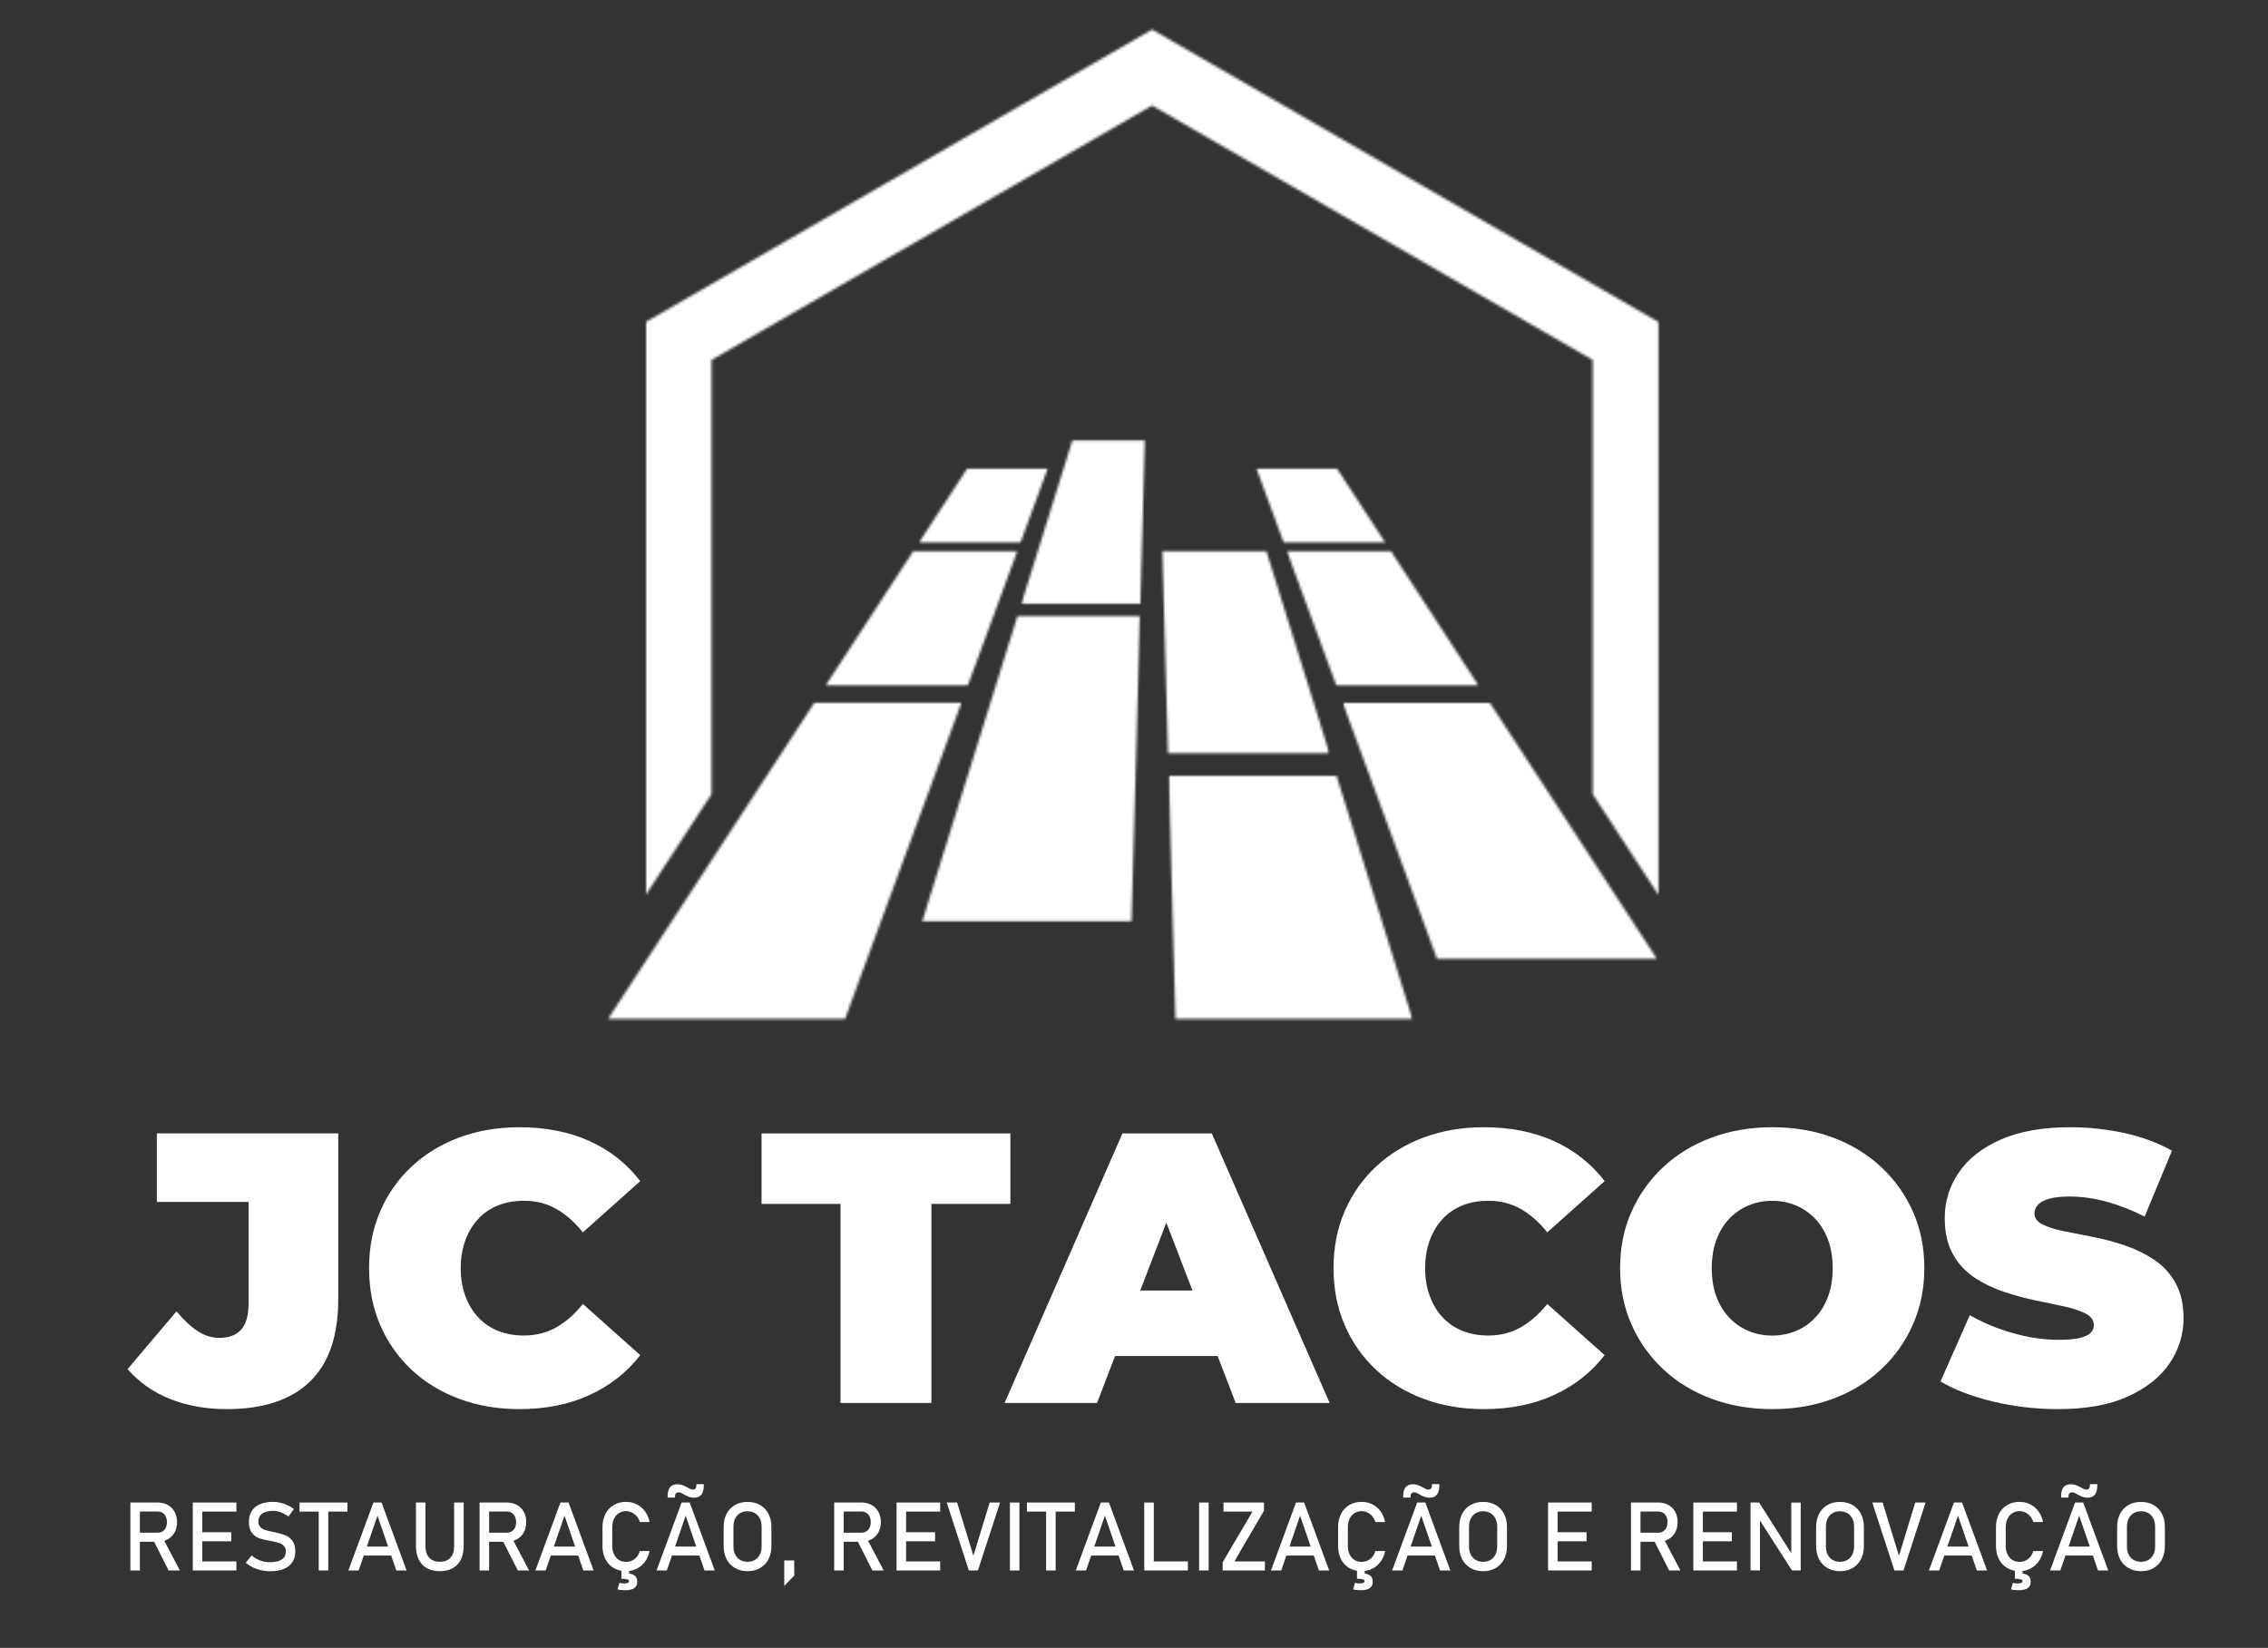
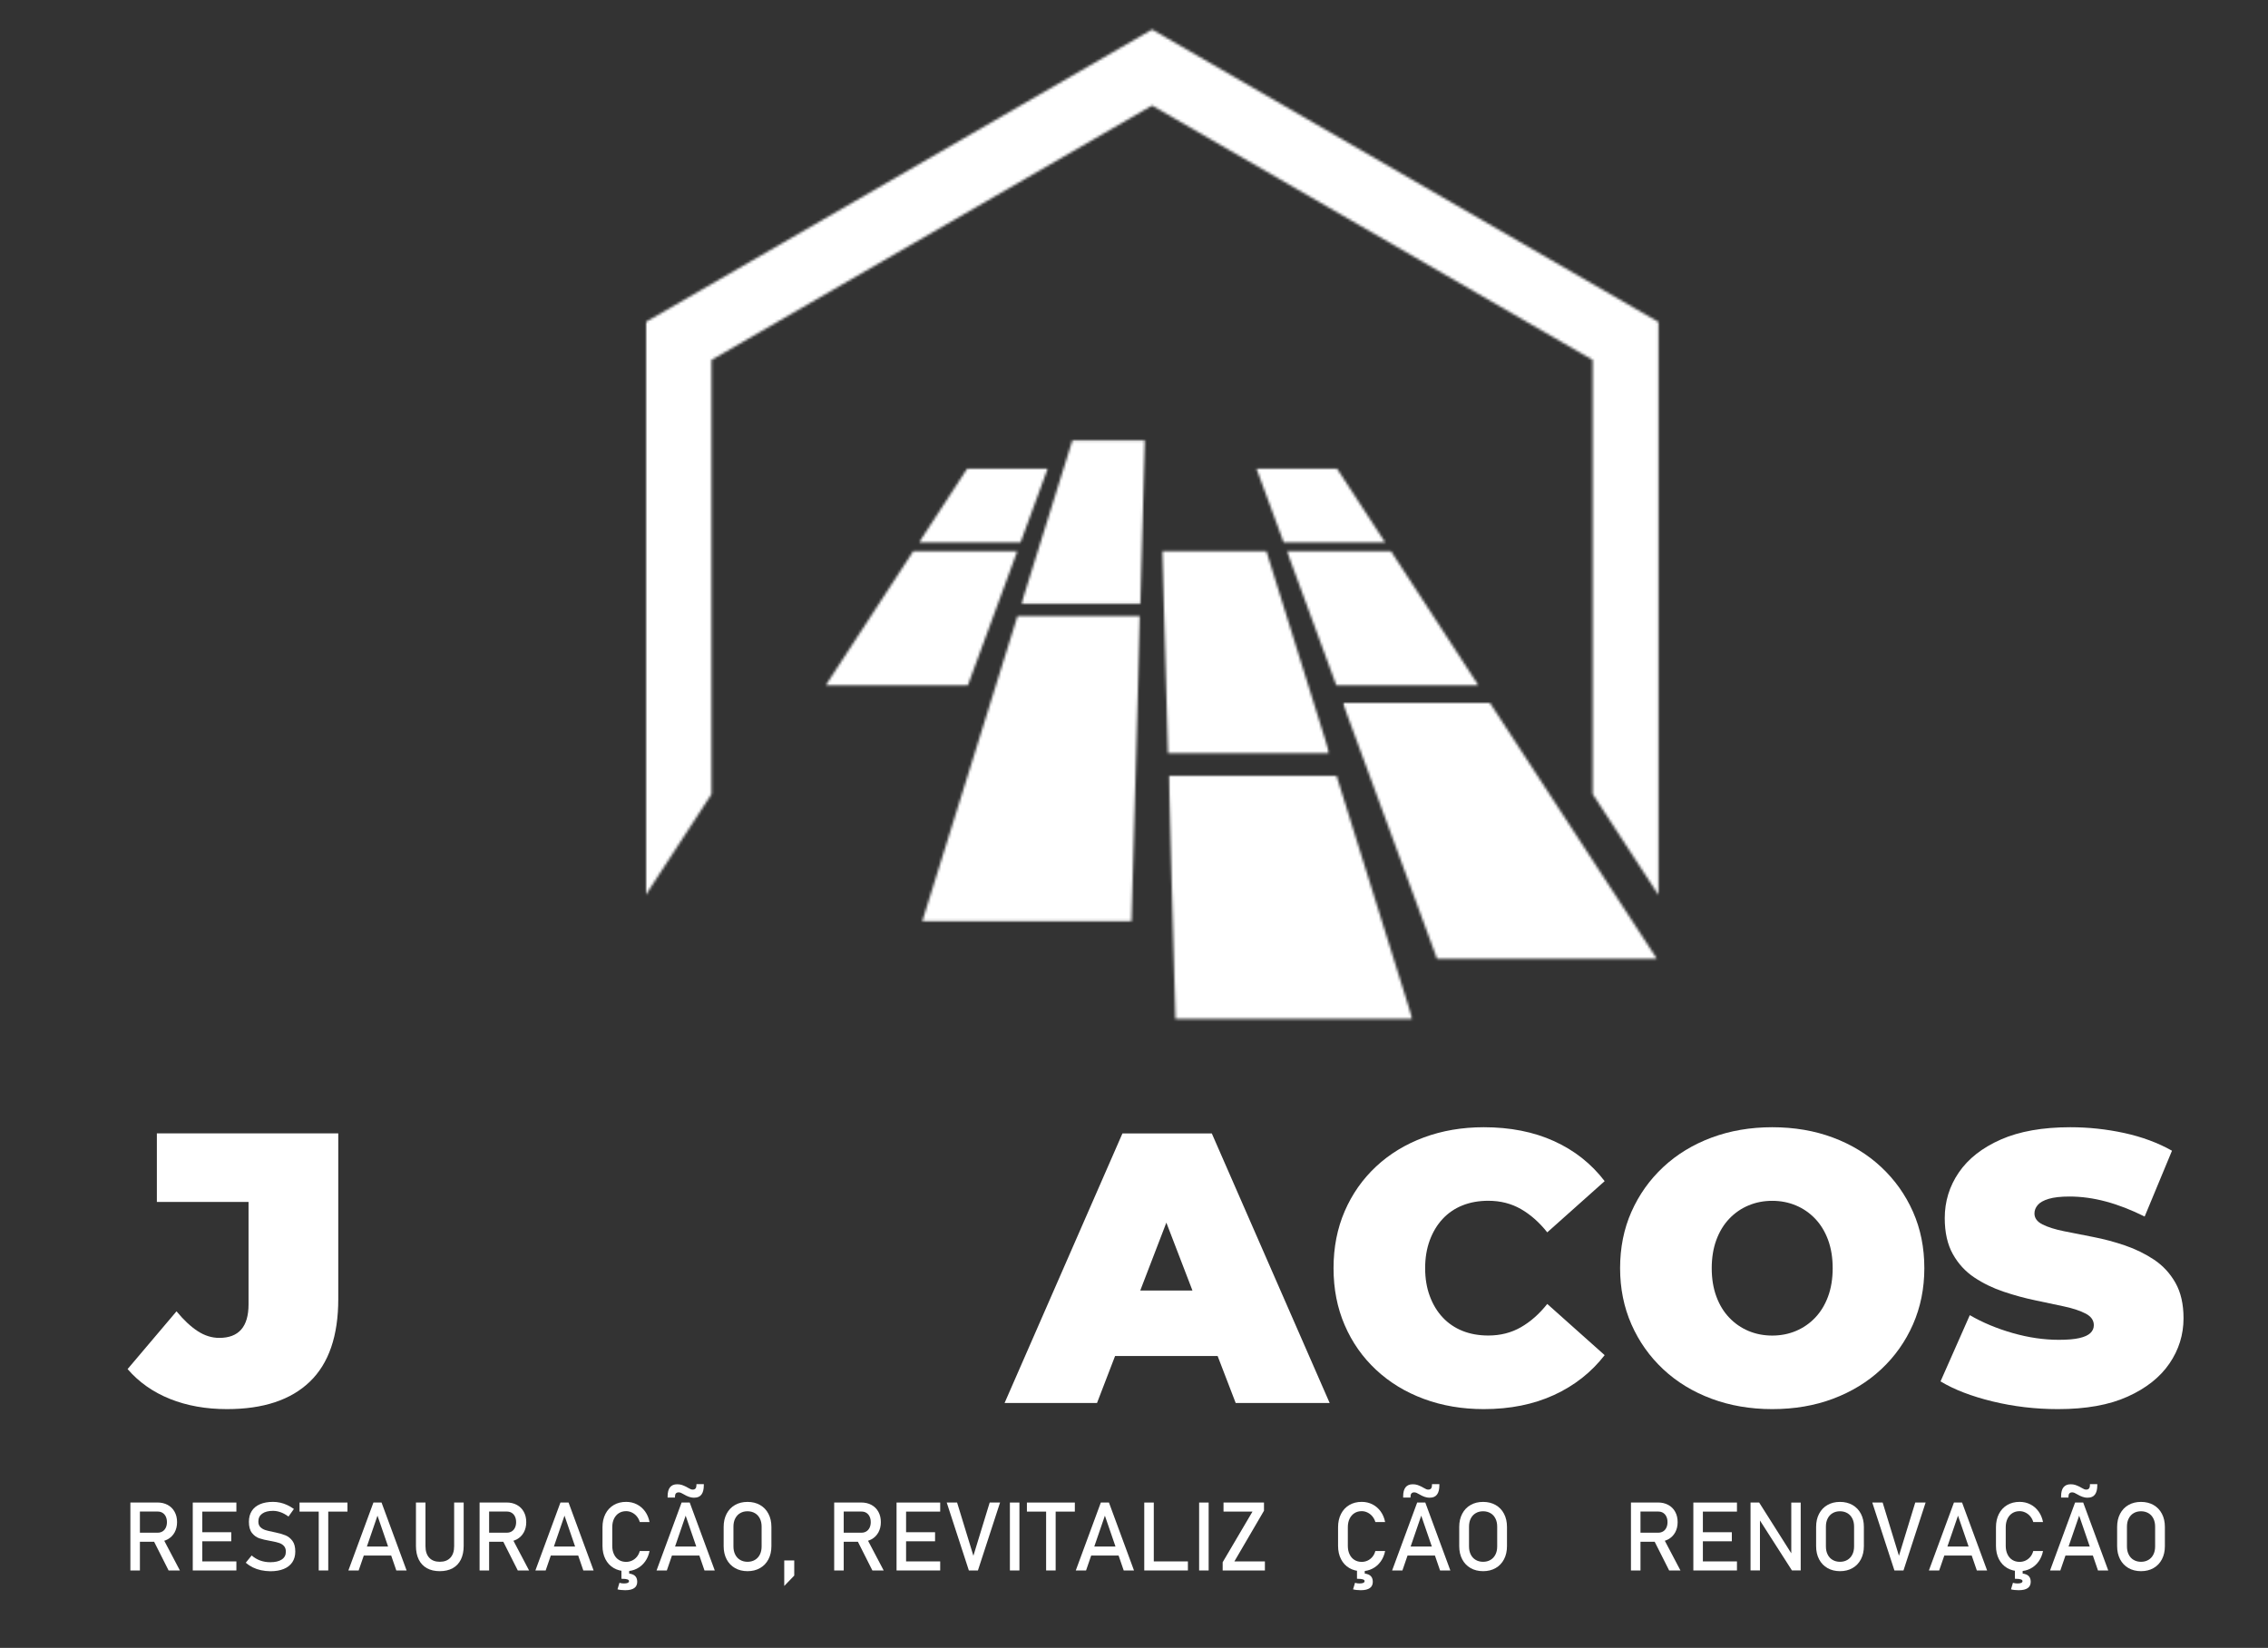
<svg xmlns="http://www.w3.org/2000/svg" width="871" height="633" viewBox="0 0 871 633" fill="none">
  <rect x="0" y="0" width="871" height="633" fill="#333333" stroke="none" />
  <path d="M680.6 541.28C672.22 541.28 664.45 539.95 657.3 537.29C650.15 534.63 643.96 530.86 638.74 525.97C633.52 521.08 629.45 515.35 626.54 508.74C623.63 502.13 622.18 494.93 622.18 487.14C622.18 479.25 623.63 472.03 626.54 465.47C629.45 458.91 633.52 453.19 638.74 448.31C643.96 443.43 650.15 439.66 657.3 436.99C664.45 434.33 672.21 433 680.6 433C689.08 433 696.87 434.33 703.97 436.99C711.07 439.65 717.23 443.42 722.46 448.31C727.68 453.19 731.75 458.91 734.66 465.47C737.57 472.03 739.02 479.25 739.02 487.14C739.02 494.93 737.56 502.13 734.66 508.74C731.75 515.35 727.68 521.09 722.46 525.97C717.23 530.85 711.07 534.62 703.97 537.29C696.87 539.96 689.08 541.28 680.6 541.28ZM680.6 513.03C683.85 513.03 686.89 512.44 689.7 511.26C692.51 510.08 694.97 508.38 697.09 506.16C699.21 503.94 700.86 501.23 702.05 498.02C703.23 494.82 703.82 491.19 703.82 487.15C703.82 483.11 703.23 479.48 702.05 476.28C700.87 473.08 699.21 470.36 697.09 468.14C694.97 465.92 692.51 464.22 689.7 463.04C686.89 461.86 683.86 461.27 680.6 461.27C677.34 461.27 674.31 461.86 671.5 463.04C668.69 464.22 666.22 465.92 664.11 468.14C661.99 470.36 660.34 473.07 659.15 476.28C657.97 479.49 657.37 483.11 657.37 487.15C657.37 491.19 657.96 494.82 659.15 498.02C660.33 501.23 661.98 503.94 664.11 506.16C666.23 508.38 668.69 510.08 671.5 511.26C674.32 512.44 677.35 513.03 680.6 513.03Z" fill="white" />
  <path d="M790.36 541.28C781.68 541.28 773.3 540.29 765.21 538.32C757.12 536.35 750.47 533.79 745.24 530.63L756.48 505.19C761.41 508.05 766.91 510.34 772.97 512.07C779.04 513.8 784.93 514.66 790.65 514.66C794 514.66 796.64 514.44 798.56 513.99C800.48 513.55 801.89 512.91 802.78 512.07C803.67 511.23 804.11 510.22 804.11 509.04C804.11 507.17 803.07 505.69 801 504.6C798.93 503.52 796.19 502.6 792.79 501.86C789.39 501.12 785.67 500.33 781.62 499.49C777.58 498.65 773.51 497.54 769.42 496.16C765.33 494.78 761.58 492.96 758.18 490.69C754.78 488.42 752.04 485.44 749.97 481.74C747.9 478.04 746.86 473.43 746.86 467.91C746.86 461.5 748.66 455.66 752.26 450.38C755.86 445.11 761.23 440.89 768.38 437.73C775.53 434.58 784.43 433 795.08 433C802.08 433 808.98 433.74 815.79 435.22C822.59 436.7 828.71 438.97 834.13 442.02L823.63 467.31C818.5 464.75 813.55 462.82 808.76 461.54C803.98 460.26 799.32 459.62 794.78 459.62C791.43 459.62 788.76 459.92 786.79 460.51C784.82 461.1 783.41 461.89 782.57 462.88C781.73 463.87 781.31 464.95 781.31 466.13C781.31 467.9 782.35 469.31 784.42 470.35C786.49 471.39 789.23 472.25 792.63 472.94C796.03 473.63 799.78 474.37 803.87 475.16C807.96 475.95 812.03 477.03 816.07 478.41C820.11 479.79 823.84 481.62 827.24 483.88C830.64 486.15 833.38 489.11 835.45 492.76C837.52 496.41 838.56 500.95 838.56 506.37C838.56 512.68 836.76 518.48 833.16 523.75C829.56 529.03 824.21 533.27 817.11 536.47C810.03 539.68 801.1 541.28 790.36 541.28Z" fill="white" />
  <path d="M301.18 599.42H305.02V605.23L301.18 609.21V599.42Z" fill="white" />
  <mask id="mask0_1031_211" style="mask-type:luminance" maskUnits="userSpaceOnUse" x="247" y="10" width="392" height="335">
    <path d="M247.784 10.018H638.233V344.235H247.784V10.018Z" fill="white" />
  </mask>
  <g mask="url(#mask0_1031_211)">
    <mask id="mask1_1031_211" style="mask-type:luminance" maskUnits="userSpaceOnUse" x="247" y="11" width="390" height="333">
      <path d="M442.451 11.329L247.98 123.696V343.795L273.243 305.064V138.273L442.451 40.531L611.649 138.273V305.064L636.923 343.814V123.696L442.451 11.329Z" fill="white" />
    </mask>
    <g mask="url(#mask1_1031_211)">
      <path d="M222.619 0.45H647.765V402.317H222.619V0.45Z" fill="white" />
    </g>
  </g>
  <mask id="mask2_1031_211" style="mask-type:luminance" maskUnits="userSpaceOnUse" x="352" y="179" width="51" height="31">
    <path d="M352.905 179.411H402.963V209.229H352.905V179.411Z" fill="white" />
  </mask>
  <g mask="url(#mask2_1031_211)">
    <mask id="mask3_1031_211" style="mask-type:luminance" maskUnits="userSpaceOnUse" x="352" y="179" width="51" height="30">
      <path d="M391.915 208.388H352.925L371.491 179.919H402.396L391.915 208.388Z" fill="white" />
    </mask>
    <g mask="url(#mask3_1031_211)">
      <path d="M222.619 0.45H647.765V402.317H222.619V0.45Z" fill="white" />
    </g>
  </g>
  <mask id="mask4_1031_211" style="mask-type:luminance" maskUnits="userSpaceOnUse" x="316" y="210" width="77" height="55">
    <path d="M316.75 210.804H392.052V264.171H316.75V210.804Z" fill="white" />
  </mask>
  <g mask="url(#mask4_1031_211)">
    <mask id="mask5_1031_211" style="mask-type:luminance" maskUnits="userSpaceOnUse" x="317" y="211" width="74" height="53">
      <path d="M371.686 263.28H317.083L350.705 211.763H390.673L371.686 263.28Z" fill="white" />
    </mask>
    <g mask="url(#mask5_1031_211)">
      <path d="M222.619 0.45H647.765V402.317H222.619V0.45Z" fill="white" />
    </g>
  </g>
  <mask id="mask6_1031_211" style="mask-type:luminance" maskUnits="userSpaceOnUse" x="232" y="268" width="139" height="125">
    <path d="M232.767 268.886H370.083V392.896H232.767V268.886Z" fill="white" />
  </mask>
  <g mask="url(#mask6_1031_211)">
    <mask id="mask7_1031_211" style="mask-type:luminance" maskUnits="userSpaceOnUse" x="233" y="269" width="137" height="123">
      <path d="M324.503 391.428H233.491L312.732 269.962H369.232L324.503 391.428Z" fill="white" />
    </mask>
    <g mask="url(#mask7_1031_211)">
-       <path d="M222.619 0.45H647.765V402.317H222.619V0.45Z" fill="white" />
-     </g>
+       </g>
  </g>
  <mask id="mask8_1031_211" style="mask-type:luminance" maskUnits="userSpaceOnUse" x="392" y="168" width="49" height="65">
    <path d="M392.052 168.415H440.506V232.777H392.052V168.415Z" fill="white" />
  </mask>
  <g mask="url(#mask8_1031_211)">
    <mask id="mask9_1031_211" style="mask-type:luminance" maskUnits="userSpaceOnUse" x="392" y="169" width="48" height="63">
      <path d="M437.944 231.955H392.238L411.85 169.109H439.685L437.944 231.955Z" fill="white" />
    </mask>
    <g mask="url(#mask9_1031_211)">
      <path d="M222.619 0.45H647.765V402.317H222.619V0.45Z" fill="white" />
    </g>
  </g>
  <mask id="mask10_1031_211" style="mask-type:luminance" maskUnits="userSpaceOnUse" x="352" y="235" width="87" height="121">
    <path d="M352.905 235.917H438.003V355.221H352.905V235.917Z" fill="white" />
  </mask>
  <g mask="url(#mask10_1031_211)">
    <mask id="mask11_1031_211" style="mask-type:luminance" maskUnits="userSpaceOnUse" x="354" y="236" width="84" height="118">
      <path d="M437.817 236.583L434.532 353.852H354.186L390.781 236.583H437.817Z" fill="white" />
    </mask>
    <g mask="url(#mask11_1031_211)">
      <path d="M222.619 0.45H647.765V402.317H222.619V0.45Z" fill="white" />
    </g>
  </g>
  <mask id="mask12_1031_211" style="mask-type:luminance" maskUnits="userSpaceOnUse" x="445" y="210" width="66" height="81">
    <path d="M445.511 210.804H510.586V290.516H445.511V210.804Z" fill="white" />
  </mask>
  <g mask="url(#mask12_1031_211)">
    <mask id="mask13_1031_211" style="mask-type:luminance" maskUnits="userSpaceOnUse" x="446" y="211" width="65" height="79">
      <path d="M510.557 289.333H448.562L446.382 211.763H486.349L510.557 289.333Z" fill="white" />
    </mask>
    <g mask="url(#mask13_1031_211)">
      <path d="M222.619 0.45H647.765V402.317H222.619V0.45Z" fill="white" />
    </g>
  </g>
  <mask id="mask14_1031_211" style="mask-type:luminance" maskUnits="userSpaceOnUse" x="448" y="297" width="95" height="96">
    <path d="M448.523 297.139H542.654V392.896H448.523V297.139Z" fill="white" />
  </mask>
  <g mask="url(#mask14_1031_211)">
    <mask id="mask15_1031_211" style="mask-type:luminance" maskUnits="userSpaceOnUse" x="448" y="297" width="95" height="95">
      <path d="M542.439 391.428H451.426L448.816 297.99H513.275L542.439 391.428Z" fill="white" />
    </mask>
    <g mask="url(#mask15_1031_211)">
      <path d="M222.619 0.45H647.765V402.317H222.619V0.45Z" fill="white" />
    </g>
  </g>
  <mask id="mask16_1031_211" style="mask-type:luminance" maskUnits="userSpaceOnUse" x="481" y="179" width="53" height="31">
    <path d="M481.471 179.411H533.112V209.229H481.471V179.411Z" fill="white" />
  </mask>
  <g mask="url(#mask16_1031_211)">
    <mask id="mask17_1031_211" style="mask-type:luminance" maskUnits="userSpaceOnUse" x="482" y="179" width="50" height="30">
      <path d="M531.978 208.388H492.988L482.507 179.919H513.402L531.978 208.388Z" fill="white" />
    </mask>
    <g mask="url(#mask17_1031_211)">
      <path d="M222.619 0.45H647.765V402.317H222.619V0.45Z" fill="white" />
    </g>
  </g>
  <mask id="mask18_1031_211" style="mask-type:luminance" maskUnits="userSpaceOnUse" x="494" y="210" width="75" height="55">
    <path d="M494.024 210.804H568.152V264.171H494.024V210.804Z" fill="white" />
  </mask>
  <g mask="url(#mask18_1031_211)">
    <mask id="mask19_1031_211" style="mask-type:luminance" maskUnits="userSpaceOnUse" x="494" y="211" width="74" height="53">
      <path d="M567.791 263.28H513.206L494.23 211.763H534.197L567.791 263.28Z" fill="white" />
    </mask>
    <g mask="url(#mask19_1031_211)">
      <path d="M222.619 0.45H647.765V402.317H222.619V0.45Z" fill="white" />
    </g>
  </g>
  <mask id="mask20_1031_211" style="mask-type:luminance" maskUnits="userSpaceOnUse" x="515" y="268" width="122" height="102">
    <path d="M515.592 268.886H636.786V369.348H515.592V268.886Z" fill="white" />
  </mask>
  <g mask="url(#mask20_1031_211)">
    <mask id="mask21_1031_211" style="mask-type:luminance" maskUnits="userSpaceOnUse" x="515" y="269" width="122" height="100">
      <path d="M636.316 368.301H551.874L515.67 269.992H572.18L636.316 368.301Z" fill="white" />
    </mask>
    <g mask="url(#mask21_1031_211)">
      <path d="M222.619 0.45H647.765V402.317H222.619V0.45Z" fill="white" />
    </g>
  </g>
  <path d="M87.16 541.28C79.07 541.28 71.78 539.97 65.27 537.36C58.76 534.75 53.34 530.93 49 525.9L67.79 503.71C70.55 507.06 73.26 509.6 75.93 511.33C78.59 513.06 81.35 513.92 84.21 513.92C91.7 513.92 95.45 509.63 95.45 501.05V461.7H60.24V435.37H129.91V498.97C129.91 513.17 126.26 523.77 118.96 530.77C111.67 537.78 101.07 541.28 87.16 541.28Z" fill="white" />
-   <path d="M199.43 541.28C191.15 541.28 183.48 539.97 176.43 537.36C169.38 534.75 163.26 531.03 158.09 526.19C152.91 521.36 148.89 515.64 146.03 509.03C143.17 502.42 141.74 495.13 141.74 487.14C141.74 479.15 143.17 471.86 146.03 465.25C148.89 458.64 152.91 452.92 158.09 448.09C163.27 443.26 169.38 439.54 176.43 436.92C183.48 434.31 191.15 433 199.43 433C209.59 433 218.59 434.77 226.43 438.33C234.27 441.88 240.75 447.01 245.88 453.71L223.84 473.38C220.78 469.53 217.41 466.55 213.71 464.43C210.01 462.31 205.84 461.25 201.21 461.25C197.56 461.25 194.26 461.84 191.3 463.02C188.34 464.2 185.8 465.93 183.68 468.2C181.56 470.47 179.91 473.21 178.72 476.41C177.54 479.62 176.94 483.19 176.94 487.13C176.94 491.08 177.53 494.65 178.72 497.85C179.9 501.06 181.55 503.79 183.68 506.06C185.8 508.33 188.34 510.05 191.3 511.24C194.26 512.42 197.56 513.01 201.21 513.01C205.84 513.01 210.01 511.95 213.71 509.83C217.41 507.71 220.78 504.73 223.84 500.88L245.88 520.55C240.75 527.16 234.27 532.26 226.43 535.86C218.59 539.46 209.59 541.28 199.43 541.28Z" fill="white" />
-   <path d="M322.79 538.92V462.45H292.47V435.38H388.03V462.45H357.71V538.92H322.79Z" fill="white" />
  <path d="M385.8 538.92L431.06 435.38H465.38L510.64 538.92H474.55L441.12 451.94H454.73L421.3 538.92H385.8ZM412.72 520.87L421.6 495.72H469.23L478.11 520.87H412.72Z" fill="white" />
  <path d="M569.81 541.28C561.53 541.28 553.86 539.97 546.81 537.36C539.76 534.75 533.65 531.03 528.47 526.19C523.29 521.36 519.27 515.64 516.42 509.03C513.56 502.42 512.13 495.13 512.13 487.14C512.13 479.15 513.56 471.86 516.42 465.25C519.28 458.64 523.3 452.92 528.47 448.09C533.65 443.26 539.76 439.54 546.81 436.92C553.86 434.31 561.53 433 569.81 433C579.97 433 588.96 434.77 596.8 438.33C604.64 441.88 611.12 447.01 616.25 453.71L594.21 473.38C591.15 469.53 587.78 466.55 584.08 464.43C580.38 462.31 576.21 461.25 571.58 461.25C567.93 461.25 564.63 461.84 561.67 463.02C558.71 464.2 556.17 465.93 554.05 468.2C551.93 470.47 550.28 473.21 549.09 476.41C547.91 479.62 547.31 483.19 547.31 487.13C547.31 491.08 547.9 494.65 549.09 497.85C550.27 501.06 551.92 503.79 554.05 506.06C556.17 508.33 558.71 510.05 561.67 511.24C564.63 512.42 567.93 513.01 571.58 513.01C576.21 513.01 580.38 511.95 584.08 509.83C587.78 507.71 591.15 504.73 594.21 500.88L616.25 520.55C611.12 527.16 604.64 532.26 596.8 535.86C588.96 539.46 579.97 541.28 569.81 541.28Z" fill="white" />
  <path d="M50.07 577.16H53.73V603.27H50.07V577.16ZM51.67 588.75H60.57C61.26 588.75 61.88 588.58 62.42 588.25C62.96 587.92 63.37 587.44 63.67 586.82C63.96 586.2 64.11 585.5 64.11 584.69C64.11 583.88 63.96 583.18 63.67 582.56C63.38 581.94 62.96 581.47 62.43 581.13C61.9 580.79 61.28 580.63 60.57 580.63H51.67V577.15H60.43C61.94 577.15 63.26 577.46 64.4 578.08C65.54 578.7 66.43 579.58 67.06 580.73C67.69 581.87 68 583.19 68 584.69C68 586.19 67.68 587.5 67.05 588.65C66.42 589.79 65.53 590.67 64.39 591.3C63.25 591.92 61.93 592.23 60.43 592.23H51.67V588.75ZM58.78 591.42L62.42 590.59L69.09 603.26H64.75L58.78 591.42Z" fill="white" />
  <path d="M74.03 577.17H77.69V603.26H74.03V577.17ZM75.8 577.17H90.78V580.65H75.8V577.17ZM75.8 588.57H88.81V592.05H75.8V588.57ZM75.8 599.78H90.78V603.26H75.8V599.78Z" fill="white" />
  <path d="M100.26 603.17C99.14 602.93 98.09 602.57 97.11 602.09C96.14 601.61 95.22 601.01 94.37 600.3L96.65 597.5C97.64 598.36 98.74 599.01 99.93 599.44C101.12 599.87 102.42 600.09 103.82 600.09C105.71 600.09 107.18 599.74 108.22 599.04C109.26 598.34 109.78 597.35 109.78 596.07V596.05C109.78 595.14 109.54 594.42 109.07 593.89C108.6 593.36 107.99 592.96 107.24 592.71C106.49 592.45 105.53 592.22 104.34 592C104.3 591.99 104.26 591.98 104.22 591.98C104.18 591.98 104.14 591.97 104.1 591.96L103.83 591.91C102.08 591.61 100.66 591.27 99.57 590.9C98.48 590.52 97.54 589.84 96.76 588.84C95.98 587.84 95.59 586.42 95.59 584.58V584.56C95.59 582.94 95.95 581.57 96.68 580.42C97.4 579.28 98.46 578.41 99.85 577.81C101.24 577.21 102.91 576.91 104.86 576.91C105.79 576.91 106.71 577.01 107.61 577.21C108.51 577.41 109.4 577.72 110.28 578.12C111.16 578.52 112.02 579.03 112.87 579.64L110.79 582.55C109.8 581.82 108.81 581.27 107.82 580.91C106.83 580.55 105.84 580.36 104.85 580.36C103.07 580.36 101.68 580.72 100.7 581.43C99.71 582.14 99.22 583.15 99.22 584.45V584.47C99.22 585.37 99.47 586.07 99.98 586.59C100.49 587.1 101.12 587.48 101.88 587.73C102.64 587.98 103.7 588.23 105.05 588.49C105.1 588.5 105.14 588.51 105.18 588.52C105.22 588.53 105.27 588.54 105.31 588.55C105.37 588.56 105.43 588.57 105.51 588.59C105.58 588.6 105.65 588.61 105.71 588.63C107.29 588.95 108.61 589.34 109.67 589.78C110.73 590.22 111.61 590.94 112.33 591.92C113.05 592.9 113.4 594.26 113.4 595.97V596.01C113.4 597.6 113.02 598.96 112.27 600.09C111.52 601.22 110.42 602.08 109 602.67C107.57 603.26 105.84 603.56 103.82 603.56C102.57 603.53 101.38 603.41 100.26 603.17Z" fill="white" />
  <path d="M115.03 577.17H133.44V580.65H115.03V577.17ZM122.4 579.31H126.06V603.26H122.4V579.31Z" fill="white" />
  <path d="M143.41 577.17H146.53L156.15 603.26H152.2L144.97 582.21L137.74 603.26H133.79L143.41 577.17ZM138.22 594.06H151.95V597.54H138.22V594.06Z" fill="white" />
  <path d="M163.95 602.39C162.58 601.63 161.54 600.52 160.82 599.07C160.1 597.62 159.74 595.87 159.74 593.82V577.17H163.4V593.95C163.4 595.85 163.88 597.32 164.84 598.36C165.8 599.4 167.15 599.92 168.89 599.92C170.65 599.92 172.01 599.4 172.97 598.36C173.93 597.32 174.41 595.85 174.41 593.95V577.17H178.07V593.82C178.07 595.87 177.71 597.61 176.99 599.07C176.27 600.52 175.23 601.63 173.85 602.39C172.47 603.15 170.82 603.53 168.88 603.53C166.96 603.53 165.32 603.15 163.95 602.39Z" fill="white" />
  <path d="M184.18 577.16H187.84V603.27H184.18V577.16ZM185.77 588.75H194.67C195.36 588.75 195.98 588.58 196.52 588.25C197.06 587.92 197.47 587.44 197.77 586.82C198.06 586.2 198.21 585.5 198.21 584.69C198.21 583.88 198.06 583.18 197.77 582.56C197.48 581.94 197.06 581.47 196.53 581.13C196 580.79 195.38 580.63 194.67 580.63H185.77V577.15H194.53C196.04 577.15 197.36 577.46 198.5 578.08C199.64 578.7 200.53 579.58 201.16 580.73C201.79 581.87 202.1 583.19 202.1 584.69C202.1 586.19 201.78 587.5 201.15 588.65C200.52 589.79 199.63 590.67 198.49 591.3C197.35 591.92 196.03 592.23 194.53 592.23H185.77V588.75ZM192.88 591.42L196.52 590.59L203.19 603.26H198.85L192.88 591.42Z" fill="white" />
  <path d="M215.23 577.17H218.35L227.97 603.26H224.02L216.79 582.21L209.56 603.26H205.61L215.23 577.17ZM210.05 594.06H223.78V597.54H210.05V594.06Z" fill="white" />
  <path d="M235.7 602.33C234.33 601.53 233.27 600.39 232.51 598.92C231.76 597.45 231.38 595.74 231.38 593.81V586.65C231.38 584.71 231.76 583.01 232.51 581.54C233.26 580.07 234.33 578.93 235.7 578.12C237.07 577.31 238.66 576.91 240.46 576.91C241.96 576.91 243.33 577.23 244.59 577.87C245.85 578.51 246.9 579.42 247.74 580.59C248.58 581.76 249.15 583.12 249.45 584.66H245.7C245.47 583.85 245.09 583.12 244.56 582.48C244.03 581.84 243.4 581.35 242.68 581C241.96 580.65 241.22 580.48 240.46 580.48C239.39 580.48 238.46 580.74 237.66 581.25C236.86 581.76 236.24 582.49 235.79 583.41C235.35 584.34 235.13 585.42 235.13 586.65V593.81C235.13 595.03 235.35 596.11 235.79 597.04C236.23 597.97 236.85 598.69 237.66 599.2C238.46 599.71 239.39 599.96 240.46 599.96C241.24 599.96 241.98 599.8 242.69 599.48C243.4 599.16 244.02 598.68 244.56 598.04C245.09 597.41 245.47 596.65 245.7 595.78H249.45C249.15 597.32 248.58 598.68 247.73 599.85C246.88 601.02 245.83 601.93 244.57 602.57C243.31 603.21 241.94 603.53 240.46 603.53C238.66 603.53 237.07 603.13 235.7 602.33ZM237.14 610.51L237.89 608C238.46 608.17 239.03 608.25 239.6 608.25C240.26 608.25 240.75 608.18 241.07 608.03C241.39 607.88 241.56 607.65 241.56 607.34C241.56 607.04 241.34 606.82 240.91 606.68C240.48 606.54 239.82 606.46 238.94 606.46L240.5 604.38C241.91 604.38 242.97 604.65 243.67 605.18C244.37 605.71 244.72 606.52 244.72 607.59C244.72 608.68 244.34 609.49 243.57 610.03C242.8 610.57 241.65 610.84 240.11 610.84C238.91 610.83 237.92 610.73 237.14 610.51ZM241.63 602.17V606.49L238.65 606.45V602.16H241.63V602.17Z" fill="white" />
  <path d="M261.76 577.17H264.88L274.5 603.26H270.55L263.32 582.21L256.09 603.26H252.14L261.76 577.17ZM265.55 575.22C265.22 575.16 264.9 575.08 264.62 574.98C264.33 574.88 264.03 574.76 263.72 574.61L263.67 574.59C263.49 574.49 263.31 574.4 263.14 574.31C262.97 574.22 262.8 574.13 262.63 574.03C262.19 573.77 261.82 573.57 261.53 573.45C261.24 573.33 260.95 573.26 260.66 573.26C260.18 573.26 259.82 573.39 259.58 573.66C259.34 573.93 259.22 574.33 259.22 574.87V575.25H256.39V574.8C256.39 573.25 256.69 572.08 257.31 571.31C257.93 570.54 258.84 570.15 260.06 570.15C260.74 570.15 261.33 570.23 261.84 570.4C262.34 570.57 262.91 570.81 263.55 571.12L263.6 571.16C263.71 571.22 263.81 571.28 263.91 571.33C264.01 571.38 264.11 571.44 264.21 571.5C264.63 571.74 264.97 571.92 265.23 572.03C265.49 572.14 265.76 572.2 266.02 572.2C266.5 572.2 266.86 572.06 267.1 571.77C267.34 571.48 267.46 571.05 267.46 570.46V570.1H270.29V570.53C270.29 572.12 269.99 573.31 269.38 574.11C268.78 574.91 267.86 575.3 266.64 575.3C266.24 575.31 265.88 575.28 265.55 575.22ZM256.57 594.06H270.3V597.54H256.57V594.06Z" fill="white" />
  <path d="M282.27 602.34C280.88 601.54 279.81 600.42 279.05 598.97C278.29 597.52 277.91 595.83 277.91 593.92V586.53C277.91 584.62 278.29 582.93 279.05 581.48C279.81 580.03 280.88 578.9 282.27 578.11C283.66 577.31 285.26 576.92 287.08 576.92C288.9 576.92 290.5 577.32 291.89 578.11C293.28 578.91 294.35 580.03 295.11 581.48C295.87 582.93 296.25 584.62 296.25 586.53V593.92C296.25 595.83 295.87 597.52 295.11 598.97C294.35 600.42 293.28 601.55 291.89 602.34C290.5 603.14 288.9 603.53 287.08 603.53C285.26 603.53 283.66 603.13 282.27 602.34ZM289.92 599.2C290.74 598.72 291.37 598.03 291.82 597.14C292.27 596.25 292.49 595.22 292.49 594.04V586.4C292.49 585.23 292.27 584.2 291.82 583.31C291.37 582.42 290.74 581.73 289.92 581.25C289.1 580.77 288.15 580.52 287.08 580.52C286 580.52 285.05 580.76 284.24 581.25C283.42 581.73 282.79 582.42 282.34 583.31C281.89 584.2 281.67 585.23 281.67 586.4V594.04C281.67 595.21 281.89 596.24 282.34 597.14C282.79 598.04 283.42 598.72 284.24 599.2C285.06 599.68 286.01 599.93 287.08 599.93C288.15 599.93 289.1 599.68 289.92 599.2Z" fill="white" />
  <path d="M320.36 577.16H324.02V603.27H320.36V577.16ZM321.96 588.75H330.86C331.55 588.75 332.17 588.58 332.71 588.25C333.25 587.92 333.66 587.44 333.96 586.82C334.25 586.2 334.4 585.5 334.4 584.69C334.4 583.88 334.25 583.18 333.96 582.56C333.67 581.94 333.25 581.47 332.72 581.13C332.19 580.79 331.57 580.63 330.86 580.63H321.96V577.15H330.71C332.22 577.15 333.54 577.46 334.68 578.08C335.82 578.7 336.71 579.58 337.34 580.73C337.97 581.87 338.28 583.19 338.28 584.69C338.28 586.19 337.96 587.5 337.33 588.65C336.7 589.79 335.81 590.67 334.67 591.3C333.53 591.92 332.21 592.23 330.71 592.23H321.95V588.75H321.96ZM329.06 591.42L332.7 590.59L339.37 603.26H335.03L329.06 591.42Z" fill="white" />
  <path d="M344.31 577.17H347.97V603.26H344.31V577.17ZM346.09 577.17H361.07V580.65H346.09V577.17ZM346.09 588.57H359.1V592.05H346.09V588.57ZM346.09 599.78H361.07V603.26H346.09V599.78Z" fill="white" />
  <path d="M363.58 577.17H367.56L373.82 597.62L380.08 577.17H384.06L375.56 603.26H372.08L363.58 577.17Z" fill="white" />
  <path d="M391.5 603.26H387.84V577.17H391.5V603.26Z" fill="white" />
  <path d="M394.37 577.17H412.78V580.65H394.37V577.17ZM401.75 579.31H405.41V603.26H401.75V579.31Z" fill="white" />
  <path d="M422.76 577.17H425.88L435.5 603.26H431.55L424.32 582.21L417.09 603.26H413.14L422.76 577.17ZM417.57 594.06H431.3V597.54H417.57V594.06Z" fill="white" />
  <path d="M439.44 577.17H443.1V603.26H439.44V577.17ZM441.27 599.78H456.2V603.26H441.27V599.78Z" fill="white" />
  <path d="M464.17 603.26H460.51V577.17H464.17V603.26Z" fill="white" />
  <path d="M485.41 580.33L474.05 599.78H485.77V603.26H469.55V600.1L481 580.65H469.88V577.17H485.42V580.33H485.41Z" fill="white" />
-   <path d="M497.72 577.17H500.84L510.46 603.26H506.51L499.28 582.21L492.05 603.26H488.1L497.72 577.17ZM492.54 594.06H506.27V597.54H492.54V594.06Z" fill="white" />
  <path d="M518.19 602.33C516.82 601.53 515.76 600.39 515 598.92C514.25 597.45 513.87 595.74 513.87 593.81V586.65C513.87 584.71 514.25 583.01 515 581.54C515.75 580.07 516.82 578.93 518.19 578.12C519.56 577.31 521.15 576.91 522.95 576.91C524.45 576.91 525.82 577.23 527.08 577.87C528.34 578.51 529.39 579.42 530.23 580.59C531.07 581.76 531.64 583.12 531.94 584.66H528.19C527.96 583.85 527.58 583.12 527.05 582.48C526.52 581.84 525.89 581.35 525.17 581C524.45 580.65 523.71 580.48 522.95 580.48C521.88 580.48 520.95 580.74 520.15 581.25C519.35 581.76 518.73 582.49 518.28 583.41C517.84 584.34 517.62 585.42 517.62 586.65V593.81C517.62 595.03 517.84 596.11 518.28 597.04C518.72 597.97 519.34 598.69 520.15 599.2C520.95 599.71 521.88 599.96 522.95 599.96C523.73 599.96 524.47 599.8 525.18 599.48C525.89 599.16 526.51 598.68 527.05 598.04C527.58 597.41 527.96 596.65 528.19 595.78H531.94C531.64 597.32 531.07 598.68 530.22 599.85C529.37 601.02 528.32 601.93 527.06 602.57C525.8 603.21 524.43 603.53 522.95 603.53C521.14 603.53 519.55 603.13 518.19 602.33ZM519.63 610.51L520.38 608C520.95 608.17 521.52 608.25 522.09 608.25C522.75 608.25 523.24 608.18 523.56 608.03C523.88 607.88 524.05 607.65 524.05 607.34C524.05 607.04 523.83 606.82 523.4 606.68C522.97 606.54 522.31 606.46 521.43 606.46L522.99 604.38C524.4 604.38 525.46 604.65 526.16 605.18C526.86 605.71 527.21 606.52 527.21 607.59C527.21 608.68 526.83 609.49 526.06 610.03C525.29 610.57 524.14 610.84 522.6 610.84C521.39 610.83 520.41 610.73 519.63 610.51ZM524.12 602.17V606.49L521.14 606.45V602.16H524.12V602.17Z" fill="white" />
  <path d="M544.25 577.17H547.37L556.99 603.26H553.04L545.81 582.21L538.58 603.26H534.63L544.25 577.17ZM548.03 575.22C547.7 575.16 547.38 575.08 547.1 574.98C546.81 574.88 546.51 574.76 546.2 574.61L546.15 574.59C545.97 574.49 545.79 574.4 545.62 574.31C545.45 574.22 545.28 574.13 545.11 574.03C544.67 573.77 544.3 573.57 544.01 573.45C543.72 573.33 543.43 573.26 543.14 573.26C542.66 573.26 542.3 573.39 542.06 573.66C541.82 573.93 541.7 574.33 541.7 574.87V575.25H538.87V574.8C538.87 573.25 539.17 572.08 539.79 571.31C540.41 570.54 541.32 570.15 542.54 570.15C543.22 570.15 543.81 570.23 544.32 570.4C544.82 570.57 545.39 570.81 546.03 571.12L546.08 571.16C546.19 571.22 546.29 571.28 546.39 571.33C546.49 571.38 546.59 571.44 546.69 571.5C547.11 571.74 547.45 571.92 547.71 572.03C547.97 572.14 548.24 572.2 548.5 572.2C548.98 572.2 549.34 572.06 549.58 571.77C549.82 571.48 549.94 571.05 549.94 570.46V570.1H552.77V570.53C552.77 572.12 552.47 573.31 551.86 574.11C551.26 574.91 550.34 575.3 549.12 575.3C548.73 575.31 548.37 575.28 548.03 575.22ZM539.06 594.06H552.79V597.54H539.06V594.06Z" fill="white" />
  <path d="M564.76 602.34C563.37 601.54 562.3 600.42 561.54 598.97C560.78 597.52 560.4 595.83 560.4 593.92V586.53C560.4 584.62 560.78 582.93 561.54 581.48C562.3 580.03 563.37 578.9 564.76 578.11C566.15 577.31 567.75 576.92 569.57 576.92C571.39 576.92 572.99 577.32 574.38 578.11C575.77 578.91 576.84 580.03 577.6 581.48C578.36 582.93 578.74 584.62 578.74 586.53V593.92C578.74 595.83 578.36 597.52 577.6 598.97C576.84 600.42 575.77 601.55 574.38 602.34C572.99 603.14 571.39 603.53 569.57 603.53C567.75 603.53 566.14 603.13 564.76 602.34ZM572.41 599.2C573.23 598.72 573.86 598.03 574.31 597.14C574.76 596.25 574.98 595.22 574.98 594.04V586.4C574.98 585.23 574.76 584.2 574.31 583.31C573.86 582.42 573.23 581.73 572.41 581.25C571.59 580.77 570.64 580.52 569.57 580.52C568.49 580.52 567.54 580.76 566.73 581.25C565.91 581.73 565.28 582.42 564.83 583.31C564.38 584.2 564.16 585.23 564.16 586.4V594.04C564.16 595.21 564.38 596.24 564.83 597.14C565.28 598.04 565.91 598.72 566.73 599.2C567.55 599.68 568.5 599.93 569.57 599.93C570.64 599.93 571.59 599.68 572.41 599.2Z" fill="white" />
-   <path d="M594.52 577.17H598.18V603.26H594.52V577.17ZM596.3 577.17H611.28V580.65H596.3V577.17ZM596.3 588.57H609.31V592.05H596.3V588.57ZM596.3 599.78H611.28V603.26H596.3V599.78Z" fill="white" />
  <path d="M626.35 577.16H630.01V603.27H626.35V577.16ZM627.95 588.75H636.85C637.54 588.75 638.16 588.58 638.7 588.25C639.24 587.92 639.65 587.44 639.95 586.82C640.24 586.2 640.39 585.5 640.39 584.69C640.39 583.88 640.24 583.18 639.95 582.56C639.66 581.94 639.24 581.47 638.71 581.13C638.18 580.79 637.56 580.63 636.85 580.63H627.95V577.15H636.71C638.22 577.15 639.54 577.46 640.68 578.08C641.82 578.7 642.71 579.58 643.34 580.73C643.97 581.87 644.28 583.19 644.28 584.69C644.28 586.19 643.96 587.5 643.33 588.65C642.7 589.79 641.81 590.67 640.67 591.3C639.53 591.92 638.21 592.23 636.71 592.23H627.95V588.75ZM635.05 591.42L638.69 590.59L645.36 603.26H641.02L635.05 591.42Z" fill="white" />
  <path d="M650.31 577.17H653.97V603.26H650.31V577.17ZM652.08 577.17H667.06V580.65H652.08V577.17ZM652.08 588.57H665.09V592.05H652.08V588.57ZM652.08 599.78H667.06V603.26H652.08V599.78Z" fill="white" />
  <path d="M672.27 577.17H675.59L688.35 597.34L687.92 597.81V577.18H691.54V603.25H688.18L675.46 583.39L675.89 582.92V603.25H672.27V577.17Z" fill="white" />
  <path d="M701.82 602.34C700.43 601.54 699.36 600.42 698.6 598.97C697.84 597.52 697.46 595.83 697.46 593.92V586.53C697.46 584.62 697.84 582.93 698.6 581.48C699.36 580.03 700.43 578.9 701.82 578.11C703.21 577.31 704.81 576.92 706.63 576.92C708.45 576.92 710.05 577.32 711.44 578.11C712.83 578.91 713.9 580.03 714.66 581.48C715.42 582.93 715.8 584.62 715.8 586.53V593.92C715.8 595.83 715.42 597.52 714.66 598.97C713.9 600.42 712.83 601.55 711.44 602.34C710.05 603.14 708.45 603.53 706.63 603.53C704.81 603.53 703.21 603.13 701.82 602.34ZM709.47 599.2C710.29 598.72 710.92 598.03 711.37 597.14C711.82 596.25 712.04 595.22 712.04 594.04V586.4C712.04 585.23 711.82 584.2 711.37 583.31C710.92 582.42 710.29 581.73 709.47 581.25C708.65 580.77 707.7 580.52 706.63 580.52C705.55 580.52 704.6 580.76 703.79 581.25C702.97 581.73 702.34 582.42 701.89 583.31C701.44 584.2 701.22 585.23 701.22 586.4V594.04C701.22 595.21 701.44 596.24 701.89 597.14C702.34 598.04 702.97 598.72 703.79 599.2C704.61 599.68 705.56 599.93 706.63 599.93C707.7 599.93 708.65 599.68 709.47 599.2Z" fill="white" />
  <path d="M719.03 577.17H723.01L729.27 597.62L735.53 577.17H739.51L731.01 603.26H727.53L719.03 577.17Z" fill="white" />
  <path d="M750.39 577.17H753.51L763.13 603.26H759.18L751.95 582.21L744.72 603.26H740.77L750.39 577.17ZM745.2 594.06H758.93V597.54H745.2V594.06Z" fill="white" />
  <path d="M770.85 602.33C769.48 601.53 768.42 600.39 767.66 598.92C766.91 597.45 766.53 595.74 766.53 593.81V586.65C766.53 584.71 766.91 583.01 767.66 581.54C768.41 580.07 769.48 578.93 770.85 578.12C772.22 577.31 773.81 576.91 775.61 576.91C777.11 576.91 778.48 577.23 779.74 577.87C781 578.51 782.05 579.42 782.89 580.59C783.73 581.76 784.3 583.12 784.6 584.66H780.85C780.62 583.85 780.24 583.12 779.71 582.48C779.18 581.84 778.55 581.35 777.83 581C777.11 580.65 776.37 580.48 775.61 580.48C774.54 580.48 773.61 580.74 772.81 581.25C772.01 581.76 771.39 582.49 770.94 583.41C770.5 584.34 770.28 585.42 770.28 586.65V593.81C770.28 595.03 770.5 596.11 770.94 597.04C771.38 597.97 772 598.69 772.81 599.2C773.61 599.71 774.54 599.96 775.61 599.96C776.39 599.96 777.13 599.8 777.84 599.48C778.55 599.16 779.17 598.68 779.71 598.04C780.24 597.41 780.62 596.65 780.85 595.78H784.6C784.3 597.32 783.73 598.68 782.88 599.85C782.03 601.02 780.98 601.93 779.72 602.57C778.46 603.21 777.09 603.53 775.61 603.53C773.81 603.53 772.22 603.13 770.85 602.33ZM772.3 610.51L773.05 608C773.62 608.17 774.19 608.25 774.76 608.25C775.42 608.25 775.91 608.18 776.23 608.03C776.55 607.88 776.72 607.65 776.72 607.34C776.72 607.04 776.5 606.82 776.07 606.68C775.64 606.54 774.98 606.46 774.1 606.46L775.66 604.38C777.07 604.38 778.13 604.65 778.83 605.18C779.53 605.71 779.88 606.52 779.88 607.59C779.88 608.68 779.5 609.49 778.73 610.03C777.96 610.57 776.81 610.84 775.27 610.84C774.06 610.83 773.07 610.73 772.3 610.51ZM776.78 602.17V606.49L773.8 606.45V602.16H776.78V602.17Z" fill="white" />
  <path d="M796.91 577.17H800.03L809.65 603.26H805.71L798.48 582.21L791.25 603.26H787.3L796.91 577.17ZM800.7 575.22C800.37 575.16 800.05 575.08 799.77 574.98C799.48 574.88 799.18 574.76 798.87 574.61L798.82 574.59C798.64 574.49 798.46 574.4 798.29 574.31C798.12 574.22 797.95 574.13 797.78 574.03C797.34 573.77 796.97 573.57 796.68 573.45C796.39 573.33 796.1 573.26 795.81 573.26C795.33 573.26 794.97 573.39 794.73 573.66C794.49 573.93 794.37 574.33 794.37 574.87V575.25H791.54V574.8C791.54 573.25 791.84 572.08 792.46 571.31C793.08 570.54 793.99 570.15 795.21 570.15C795.89 570.15 796.48 570.23 796.99 570.4C797.49 570.57 798.06 570.81 798.7 571.12L798.75 571.16C798.86 571.22 798.96 571.28 799.06 571.33C799.16 571.38 799.26 571.44 799.36 571.5C799.78 571.74 800.12 571.92 800.38 572.03C800.64 572.14 800.91 572.2 801.17 572.2C801.65 572.2 802.01 572.06 802.25 571.77C802.49 571.48 802.61 571.05 802.61 570.46V570.1H805.44V570.53C805.44 572.12 805.14 573.31 804.53 574.11C803.93 574.91 803.01 575.3 801.79 575.3C801.39 575.31 801.03 575.28 800.7 575.22ZM791.73 594.06H805.46V597.54H791.73V594.06Z" fill="white" />
  <path d="M817.42 602.34C816.03 601.54 814.96 600.42 814.2 598.97C813.44 597.52 813.06 595.83 813.06 593.92V586.53C813.06 584.62 813.44 582.93 814.2 581.48C814.96 580.03 816.03 578.9 817.42 578.11C818.81 577.31 820.41 576.92 822.23 576.92C824.05 576.92 825.65 577.32 827.04 578.11C828.43 578.91 829.5 580.03 830.26 581.48C831.02 582.93 831.4 584.62 831.4 586.53V593.92C831.4 595.83 831.02 597.52 830.26 598.97C829.5 600.42 828.43 601.55 827.04 602.34C825.65 603.14 824.05 603.53 822.23 603.53C820.41 603.53 818.81 603.13 817.42 602.34ZM825.08 599.2C825.9 598.72 826.53 598.03 826.98 597.14C827.43 596.25 827.65 595.22 827.65 594.04V586.4C827.65 585.23 827.43 584.2 826.98 583.31C826.53 582.42 825.9 581.73 825.08 581.25C824.26 580.77 823.31 580.52 822.24 580.52C821.16 580.52 820.21 580.76 819.4 581.25C818.58 581.73 817.95 582.42 817.5 583.31C817.05 584.2 816.83 585.23 816.83 586.4V594.04C816.83 595.21 817.05 596.24 817.5 597.14C817.95 598.04 818.58 598.72 819.4 599.2C820.22 599.68 821.17 599.93 822.24 599.93C823.31 599.93 824.26 599.68 825.08 599.2Z" fill="white" />
</svg>